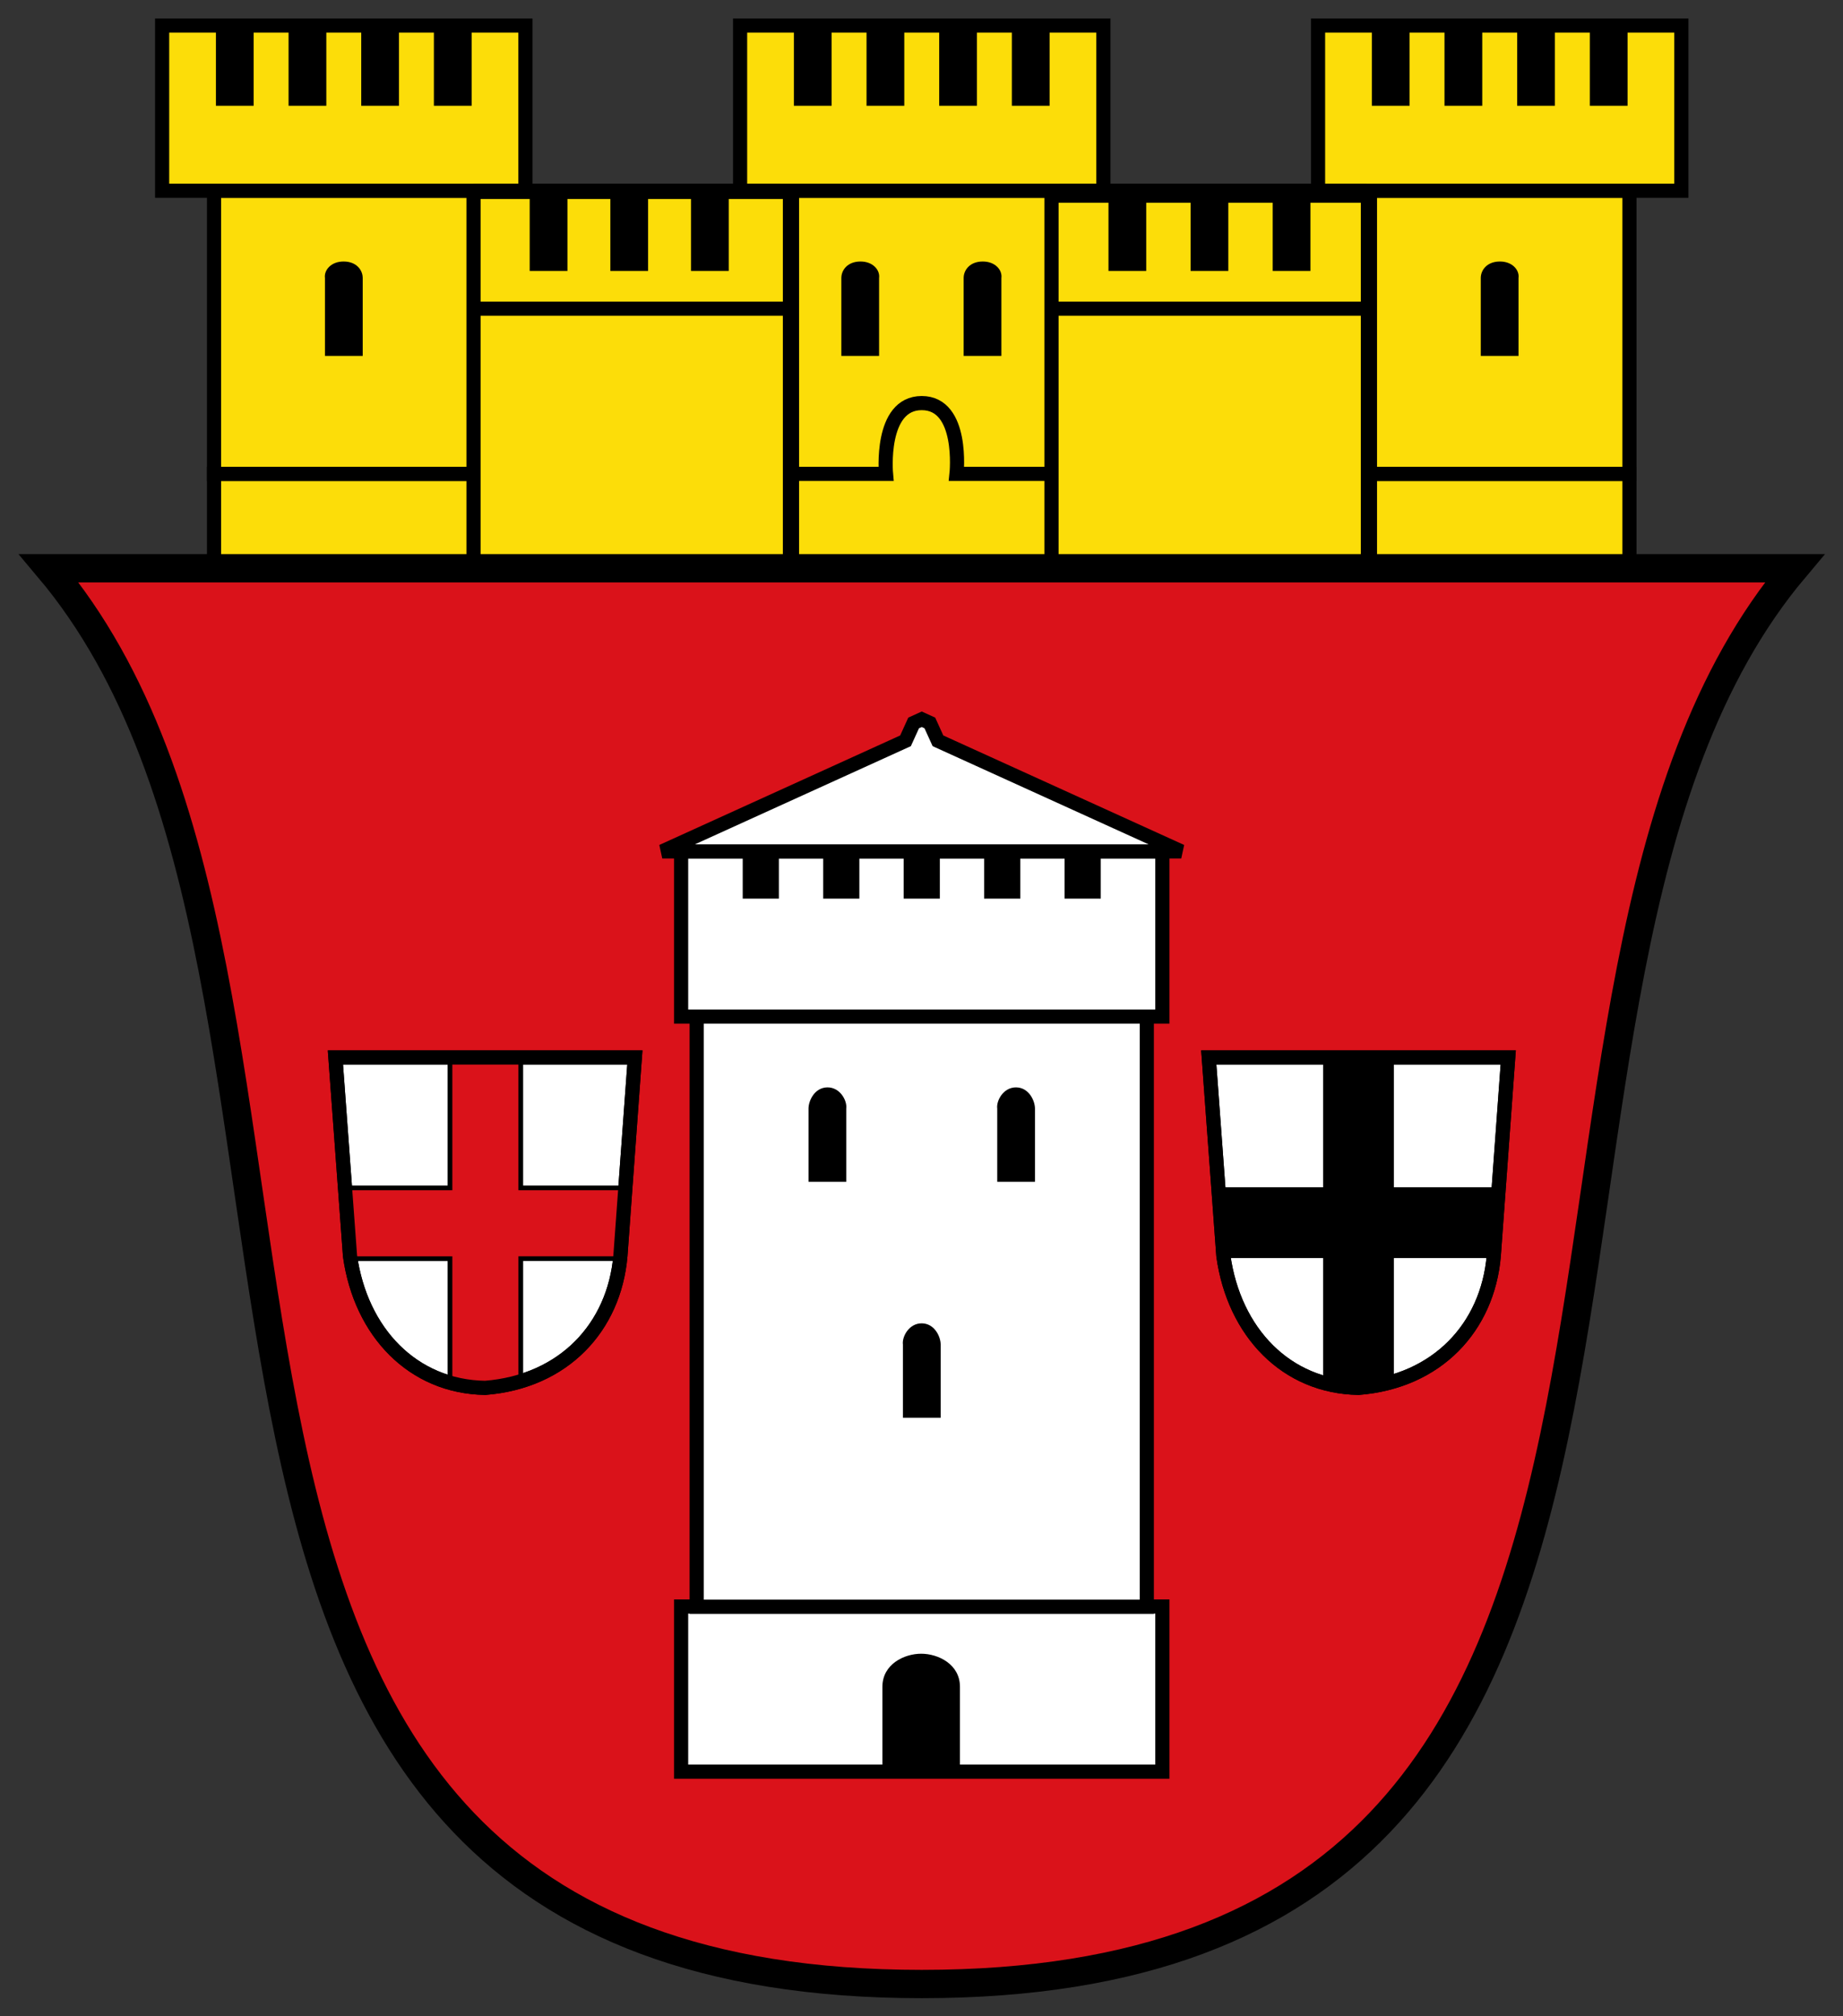
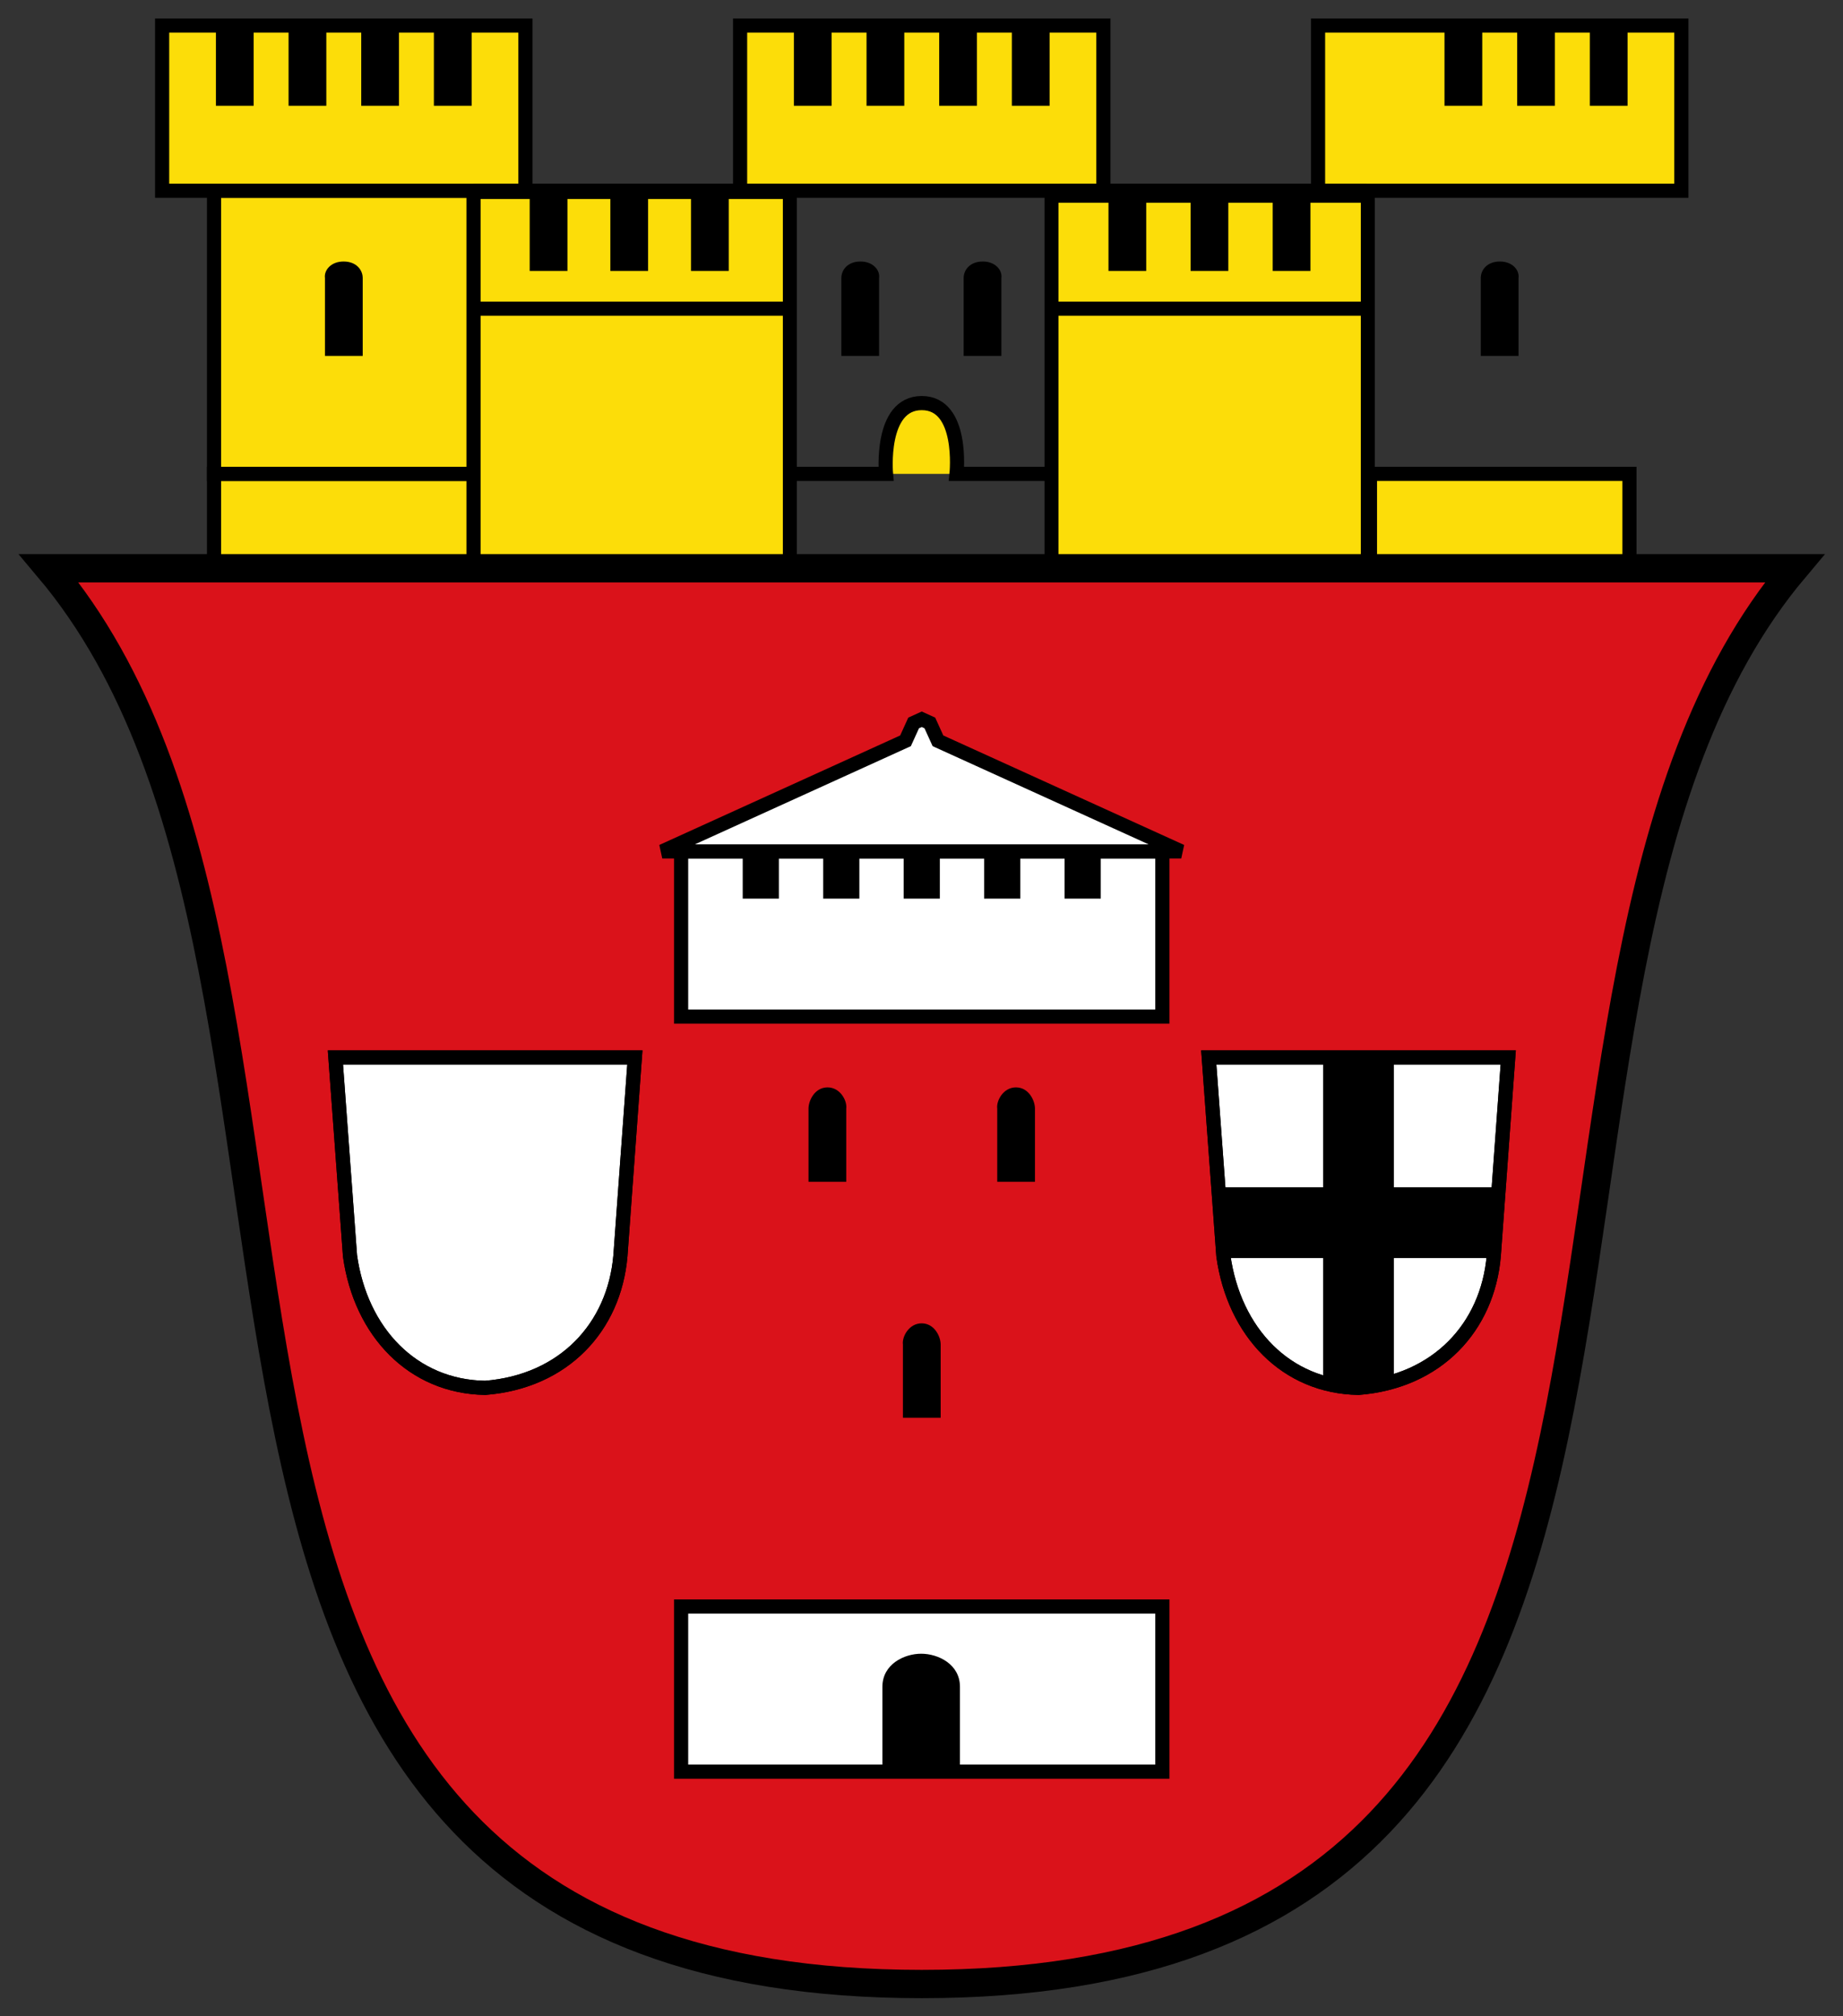
<svg xmlns="http://www.w3.org/2000/svg" height="546.838" width="500">
  <rect width="100%" height="100%" fill="#333333" stroke="none" />
  <g transform="matrix(1.28 0 0 1.28 -34.698 -35.171)">
    <path d="m127.471 68.165h67.042v79.457h-67.042z" fill="#fcdd09" stroke="#000" stroke-linecap="round" stroke-width="2.956" />
    <path d="m249.971 68.968h67.042v79.457h-67.042z" fill="#fcdd09" stroke="#000" stroke-linecap="round" stroke-width="2.956" />
    <g fill="none">
      <path d="m73.879 70.026c-.234 18.521-.597 37.447.182 55.873 17.224.234 34.853.597 51.982-.182.234-18.521.597-37.447-.182-55.873-17.211-.234-34.869-.597-51.982.182z" />
      <path d="m129.326 94.345c-.234 17.224-.597 34.853.182 51.982 20.883.497 41.922.071 62.865.213 2.339-4.785.336-11.877 1.003-17.54-.263-11.581.526-23.411-.395-34.837-20.883-.497-41.922-.071-62.865-.213z" />
      <path d="m73.879 129.365c.143 5.481-1.37 12.508.79 17.175 17.094-.263 34.436.526 51.374-.395-.143-5.481 1.37-12.508-.79-17.175-17.09.263-34.441-.526-51.374.395z" />
      <path d="m221.891 114.561c-5.987 1.526-5.194 9.606-5.229 14.409-6.703.281-13.668-.547-20.215.395.143 5.481-1.37 12.508.79 17.175 17.094-.263 34.436.526 51.374-.395-.143-5.481 1.37-12.508-.79-17.175-6.475 0-12.95 0-19.425 0 .052-4.765.368-14.425-6.505-14.409z" />
      <path d="m251.895 94.345c-.234 17.224-.597 34.853.182 51.982 20.883.497 41.922.071 62.865.213 2.339-4.785.336-11.877 1.003-17.54-.263-11.581.526-23.411-.395-34.837-20.883-.497-41.922-.071-62.865-.213z" />
      <path d="m319.015 129.365c.143 5.481-1.37 12.508.79 17.175 17.094-.263 34.436.526 51.374-.395-.143-5.481 1.37-12.508-.79-17.175-17.09.263-34.441-.526-51.374.395z" />
      <path d="m319.015 70.026c-.234 18.521-.597 37.447.182 55.873 17.224.234 34.853.597 51.982-.182.234-18.521.597-37.447-.182-55.873-17.211-.234-34.869-.597-51.982.182z" />
      <path d="m196.447 70.026c-.234 18.521-.597 37.447.182 55.873 5.481-.143 12.508 1.37 17.175-.79-1.37-6.636 4.741-16.456 12.099-12.585 4.941 2.614 4.667 9.11 6.324 13.349 5.173-.095 12.148 1.394 16.597-.764-.263-18.391.526-37.03-.395-55.265-17.211-.234-34.869-.597-51.982.182z" />
      <path d="m129.326 70.026c-.236 6.848-.594 14.1.182 20.854 20.883.497 41.922.071 62.865.213 2.339-4.785.336-11.877 1.003-17.54 2.087-6.304-13.087-5.825-9.788.973-.862 5.116 3.079 15.036-5.32 12.616-3.323-2.656-.484-11.473-1.429-16.507-5.163-3.224-12.689-.728-9.788 6.809 1.656 6.107-1.118 13.159-6.749 8.724-1.15-5.065 2.404-13.951-1.976-16.537-7.111-1.745-10.659 1.542-8.785 8.785 2.893 6.324-3.774 12.7-6.749 6.779-1.412-4.676 3.154-14.887-2.949-15.564-3.462.254-7.218-.515-10.518.395z" />
      <path d="m59.288 35.007c-.222 10.412-.606 21.237.182 31.554 26.719.497 53.595.071 80.375.213 2.33-4.627.349-11.546 1.003-17.054-1.43-4.512 3.189-14.606-2.949-15.108-4.983.431-14.255-2.497-11.704 5.867-.26 5.718 2.314 14.271-6.293 11.643-1.328-4.819.374-11.872-.851-17.297-7.006-2.318-10.168 1.75-8.42 8.572 2.893 6.324-3.774 12.7-6.749 6.779-1.412-4.676 3.154-14.887-2.949-15.564-8.292-1.878-3.754 8.919-4.894 13.649 1.232 7.352-10.799 4.196-6.749-2.949.615-6.094.907-13.24-7.326-10.7-3.411 3.498-.545 11.382-1.49 16.567-5.889 4.412-8.31-2.625-6.749-8.755 2.519-8.197-3.871-8.682-10.244-7.812-1.373.197-2.976-.436-4.195.395z" />
      <path d="m181.856 35.007c-.222 10.412-.606 21.237.182 31.554 26.719.497 53.595.071 80.375.213 2.33-4.627.349-11.546 1.003-17.054-1.43-4.512 3.189-14.606-2.949-15.108-4.983.431-14.255-2.497-11.704 5.867-.26 5.718 2.314 14.271-6.293 11.643-1.328-4.819.374-11.872-.851-17.297-7.006-2.318-10.168 1.75-8.42 8.572 2.893 6.324-3.774 12.7-6.749 6.779-1.412-4.676 3.154-14.887-2.949-15.564-8.292-1.878-3.754 8.919-4.894 13.649 1.334 7.3-11.951 4.528-7.721-2.949.8-6.091.594-13.859-7.63-10.305-1.135 5.319 1.212 13.353-1.186 17.115-8.439 2.633-5.253-6.36-5.776-11.643 2.524-8.542-7.14-5.318-12.19-5.867-.744.154-1.635-.311-2.25.395z" />
      <path d="m304.424 35.007c-.222 10.412-.606 21.237.182 31.554 26.719.497 53.595.071 80.375.213 2.33-4.627.349-11.546 1.003-17.054-1.43-4.512 3.189-14.606-2.949-15.108-4.983.431-14.255-2.497-11.704 5.867-.26 5.718 2.314 14.271-6.293 11.643-1.328-4.819.374-11.872-.851-17.297-7.006-2.318-10.168 1.75-8.42 8.572 2.893 6.324-3.774 12.7-6.749 6.779-1.412-4.676 3.154-14.887-2.949-15.564-8.28-2.503-5.49 6.692-5.867 11.704 3.721 7.337-9.648 8.554-6.749.942-.629-5.105 2.829-15.191-5.867-12.646-4.418 2.589-.801 11.496-1.976 16.567-5.889 4.412-8.31-2.625-6.749-8.755 2.519-8.197-3.871-8.682-10.244-7.812-1.373.197-2.976-.436-4.195.395z" />
      <path d="m251.895 70.026c-.236 6.848-.594 14.1.182 20.854 20.883.497 41.922.071 62.865.213 2.339-4.785.336-11.877 1.003-17.54 2.087-6.304-13.087-5.825-9.788.973-.862 5.116 3.079 15.036-5.32 12.616-3.323-2.656-.484-11.473-1.429-16.507-3.703-1.969-13.643-2.66-10.761 4.864-.26 5.718 2.314 14.271-6.293 11.643-1.328-4.819.374-11.872-.851-17.297-5.501-.849-13.004-1.332-10.366 6.627.21 6.016 1.553 13.166-6.749 10.67-.642-5.664 1.301-12.719-1.003-17.51-3.775.291-7.88-.559-11.491.395z" />
    </g>
    <path d="m72.471 127.891h55v20h-55z" fill="#fcdd09" stroke="#000" stroke-linecap="round" stroke-width="3" />
    <path d="m72.471 67.891h55v60h-55z" fill="#fcdd09" stroke="#000" stroke-linecap="round" stroke-width="3" />
    <path d="m61.471 32.891h77v35h-77z" fill="#fcdd09" stroke="#000" stroke-linecap="round" stroke-width="3" />
    <g transform="translate(-0)">
      <path d="m72.871 32.891h8v17h-8z" />
      <path d="m88.271 32.891h8v17h-8z" />
      <path d="m103.671 32.891h8v17h-8z" />
      <path d="m119.071 32.891h8v17h-8z" />
    </g>
    <path d="m99.982 82.891c2.712.027 4 1.829 4 3.5v16.5h-8v-16.5c-.229-1.666 1.288-3.527 4-3.5z" />
    <path d="m-372.471 127.891h55v20h-55z" fill="#fcdd09" stroke="#000" stroke-linecap="round" stroke-width="3" transform="scale(-1 1)" />
-     <path d="m-372.471 67.891h55v60h-55z" fill="#fcdd09" stroke="#000" stroke-linecap="round" stroke-width="3" transform="scale(-1 1)" />
    <path d="m-383.471 32.891h77v35h-77z" fill="#fcdd09" stroke="#000" stroke-linecap="round" stroke-width="3" transform="scale(-1 1)" />
    <g transform="translate(0)">
      <path d="m372.071 32.891h-8v17h8z" />
      <path d="m356.671 32.891h-8v17h8z" />
      <path d="m341.271 32.891h-8v17h8z" />
-       <path d="m325.871 32.891h-8v17h8z" />
    </g>
    <path d="m344.959 82.891c-2.712.027-4 1.829-4 3.5v16.5h8v-16.5c.229-1.666-1.288-3.527-4-3.5z" />
-     <path d="m194.971 67.891v60 20h55v-20-60z" fill="#fcdd09" stroke="#000" stroke-linecap="round" stroke-width="3" />
    <path d="m-260.971 32.891h77v35h-77z" fill="#fcdd09" stroke="#000" stroke-linecap="round" stroke-width="3" transform="scale(-1 1)" />
    <g transform="translate(0)">
      <path d="m249.571 32.891h-8v17h8z" />
      <path d="m234.171 32.891h-8v17h8z" />
      <path d="m218.771 32.891h-8v17h8z" />
      <path d="m203.371 32.891h-8v17h8z" />
    </g>
    <path d="m209.432 82.891c-2.712.027-4 1.829-4 3.5v16.5h8v-16.5c.229-1.666-1.288-3.527-4-3.5z" />
    <g transform="translate(-3.095)">
      <path d="m167.566 67.891h-8v17h8z" />
      <path d="m184.662 67.891h-8v17h8z" />
      <path d="m150.471 67.891h-8v17h8z" />
    </g>
    <g transform="translate(-2.122)">
      <path d="m306.977 67.891h-8v17h8z" />
      <path d="m272.172 67.891h-8v17h8z" />
      <path d="m289.574 67.891h-8v17h8z" />
    </g>
    <path d="m235.354 82.891c-2.712.027-4 1.829-4 3.5v16.5h8v-16.5c.229-1.666-1.288-3.527-4-3.5z" />
    <path d="m193.471 127.891h21.424s-1.377-15 7.576-15 7.373 15 7.373 15h21.424" fill="#fcdd09" stroke="#000" stroke-width="3" />
    <path d="m127.471 67.891h65" fill="none" stroke="#000" stroke-width="3" />
    <path d="m250.952 92.891h65" fill="none" stroke="#000" stroke-width="3" />
    <path d="m127.471 92.891h66" fill="none" stroke="#000" stroke-width="3" />
    <path d="m251.729 67.891h65" fill="none" stroke="#000" stroke-width="3" />
    <path d="m41.96 149.793c3.174 7.489 9.26 14.315 12.655 22.149 17.433 36.62 21.56 77.671 27.979 117.256 6.699 40.045 12.026 83.193 37.8 116.213 22.597 28.963 60.73 40.937 96.51 40.527 34.95 1.666 72.645-5.754 98.65-30.613 26.836-25.973 36.091-64.003 42.4-99.585 8.121-43.393 10.797-88.369 26.508-129.955 4.774-12.724 11.687-24.455 18.786-35.719-8.885-1.584-18.877-.205-28.18-.669-110.773 0-221.547 0-332.32 0zm208.84 44.413c9.373 4.246 18.746 8.491 28.119 12.737-.176 14.531.717 29.288-1.44 43.561-.596 38.118-1.011 76.292.285 114.392 2.305 12.78.605 26.318 1.155 39.366-37.593 0-75.186 0-112.78 0 .168-14.564-.702-29.345 1.44-43.652.596-38.118 1.011-76.292-.285-114.392-2.328-12.795-.589-26.362-1.155-39.427 18.809-8.451 37.617-16.901 56.39-25.444 9.424 4.286 18.847 8.572 28.271 12.859z" fill="none" />
    <path d="m37.471 147.891c76.016 90.236-1.865 300 185 300 186.865 0 108.984-209.764 185-300h-92.5-92.5-92.5z" fill="#da121a" stroke="#000" stroke-linecap="round" stroke-width="6" />
    <path d="m171.471 367.891v35h51 51v-35h-51z" fill="#fff" stroke="#000" stroke-linecap="round" stroke-width="3" />
-     <path d="m174.767 242.842v125.097h47.703 47.703v-125.097h-47.703-47.703z" fill="#fff" stroke="#000" stroke-linecap="round" stroke-width="3" />
    <path d="m171.471 207.891v35h51 51v-35h-51z" fill="#fff" stroke="#000" stroke-linecap="round" stroke-width="3" />
    <path d="m222.471 179.891-1.719.781-1.719 3.781c-16.578 7.536-35.189 15.995-51.562 23.438h55 55c-16.679-7.581-35.678-16.217-51.562-23.438l-1.719-3.781z" fill="#fff" stroke="#000" stroke-width="3" />
    <path d="m201.582 207.891h7.666v10h-7.666z" />
    <path d="m184.526 207.891h7.666v10h-7.666z" />
    <path d="m218.638 207.891h7.666v10h-7.666z" />
    <path d="m214.133 384.913v17.978h8.219 8.219v-17.978c0-4.797-4.617-7.013-8.219-7.013s-8.219 2.216-8.219 7.013z" />
    <path d="m202.471 257.891c-2.712.027-4 2.829-4 4.5v15.5h8v-15.5c.229-1.666-1.288-4.527-4-4.5z" />
    <path d="m-243.36 207.891h7.666v10h-7.666z" transform="scale(-1 1)" />
    <path d="m-260.415 207.891h7.666v10h-7.666z" transform="scale(-1 1)" />
    <path d="m222.482 307.891c2.712.027 4 2.829 4 4.5v15.5h-8v-15.5c-.229-1.666 1.288-4.527 4-4.5z" />
    <path d="m242.471 257.891c2.712.027 4 2.829 4 4.5v15.5h-8v-15.5c-.229-1.666 1.288-4.527 4-4.5z" />
    <path d="m98.198 251.562 3.094 42.031c2.26 16.202 13.35 27.743 28.656 27.969 16.679-1.328 27.352-12.858 28.656-27.969l3.062-42.031z" fill="#fff" stroke="#000" stroke-width="3" />
-     <path d="m103.551 251.67v30.811h-24.857l1.189 16.281c.025.177.044.349.07.525h23.598v29.584c2.647.758 5.449 1.183 8.402 1.227 2.972-.237 5.788-.756 8.404-1.541v-29.27h23.668c.018-.175.02-.349.035-.525l1.189-16.281h-24.893v-30.811z" fill="#da121a" stroke="#000" stroke-width="1.12" transform="matrix(.893 0 0 .893 30.008 26.928)" />
    <path d="m98.198 251.562 3.094 42.031c2.26 16.202 13.35 27.743 28.656 27.969 16.679-1.328 27.352-12.858 28.656-27.969l3.062-42.031z" fill="none" stroke="#000" stroke-width="3" />
    <path d="m283.307 251.562 3.094 42.031c2.26 16.202 13.35 27.743 28.656 27.969 16.679-1.328 27.352-12.858 28.656-27.969l3.062-42.031z" fill="#fff" stroke="#000" stroke-width="3" />
    <path d="m307.541 251.558v68.906c2.362.676 4.864 1.055 7.5 1.094 2.652-.211 5.165-.674 7.5-1.375v-68.625z" />
    <path d="m285.354 279.058 1.062 14.531c.022.158.039.312.062.469h57.188c.016-.156.018-.312.031-.469l1.062-14.531h-59.406z" />
    <path d="m283.307 251.562 3.094 42.031c2.26 16.202 13.35 27.743 28.656 27.969 16.679-1.328 27.352-12.858 28.656-27.969l3.062-42.031z" fill="none" stroke="#000" stroke-width="3" />
  </g>
</svg>